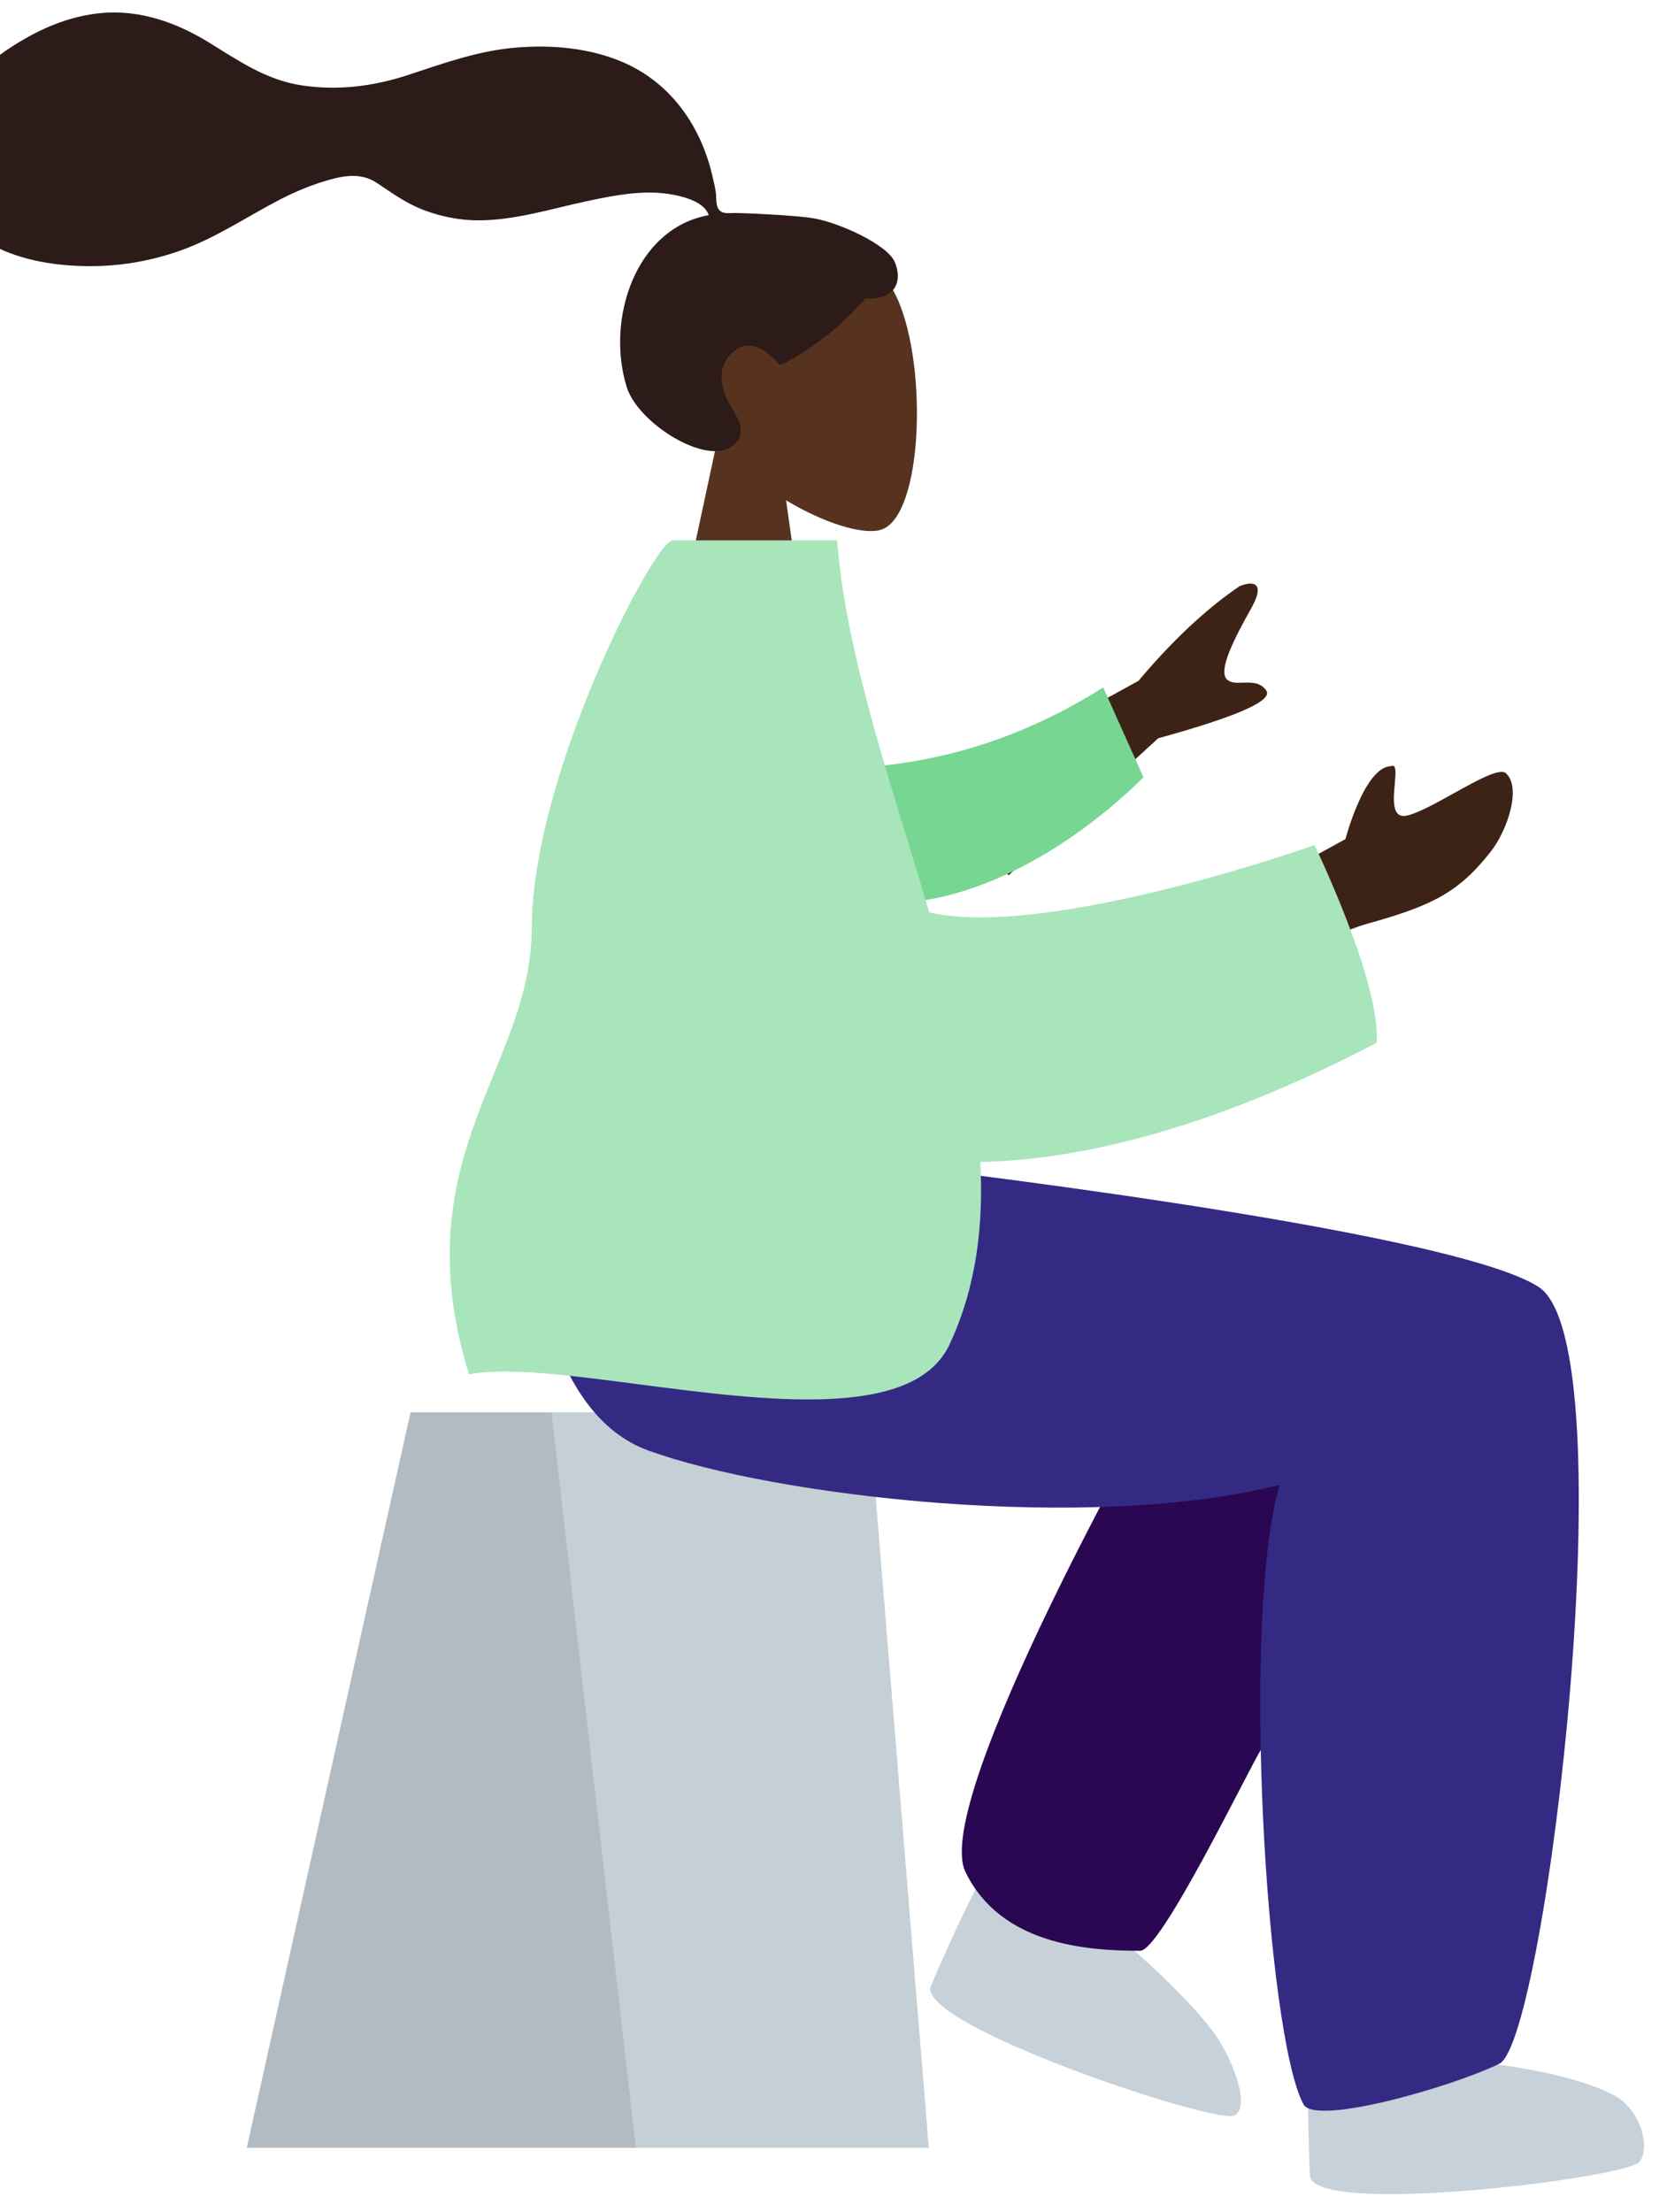
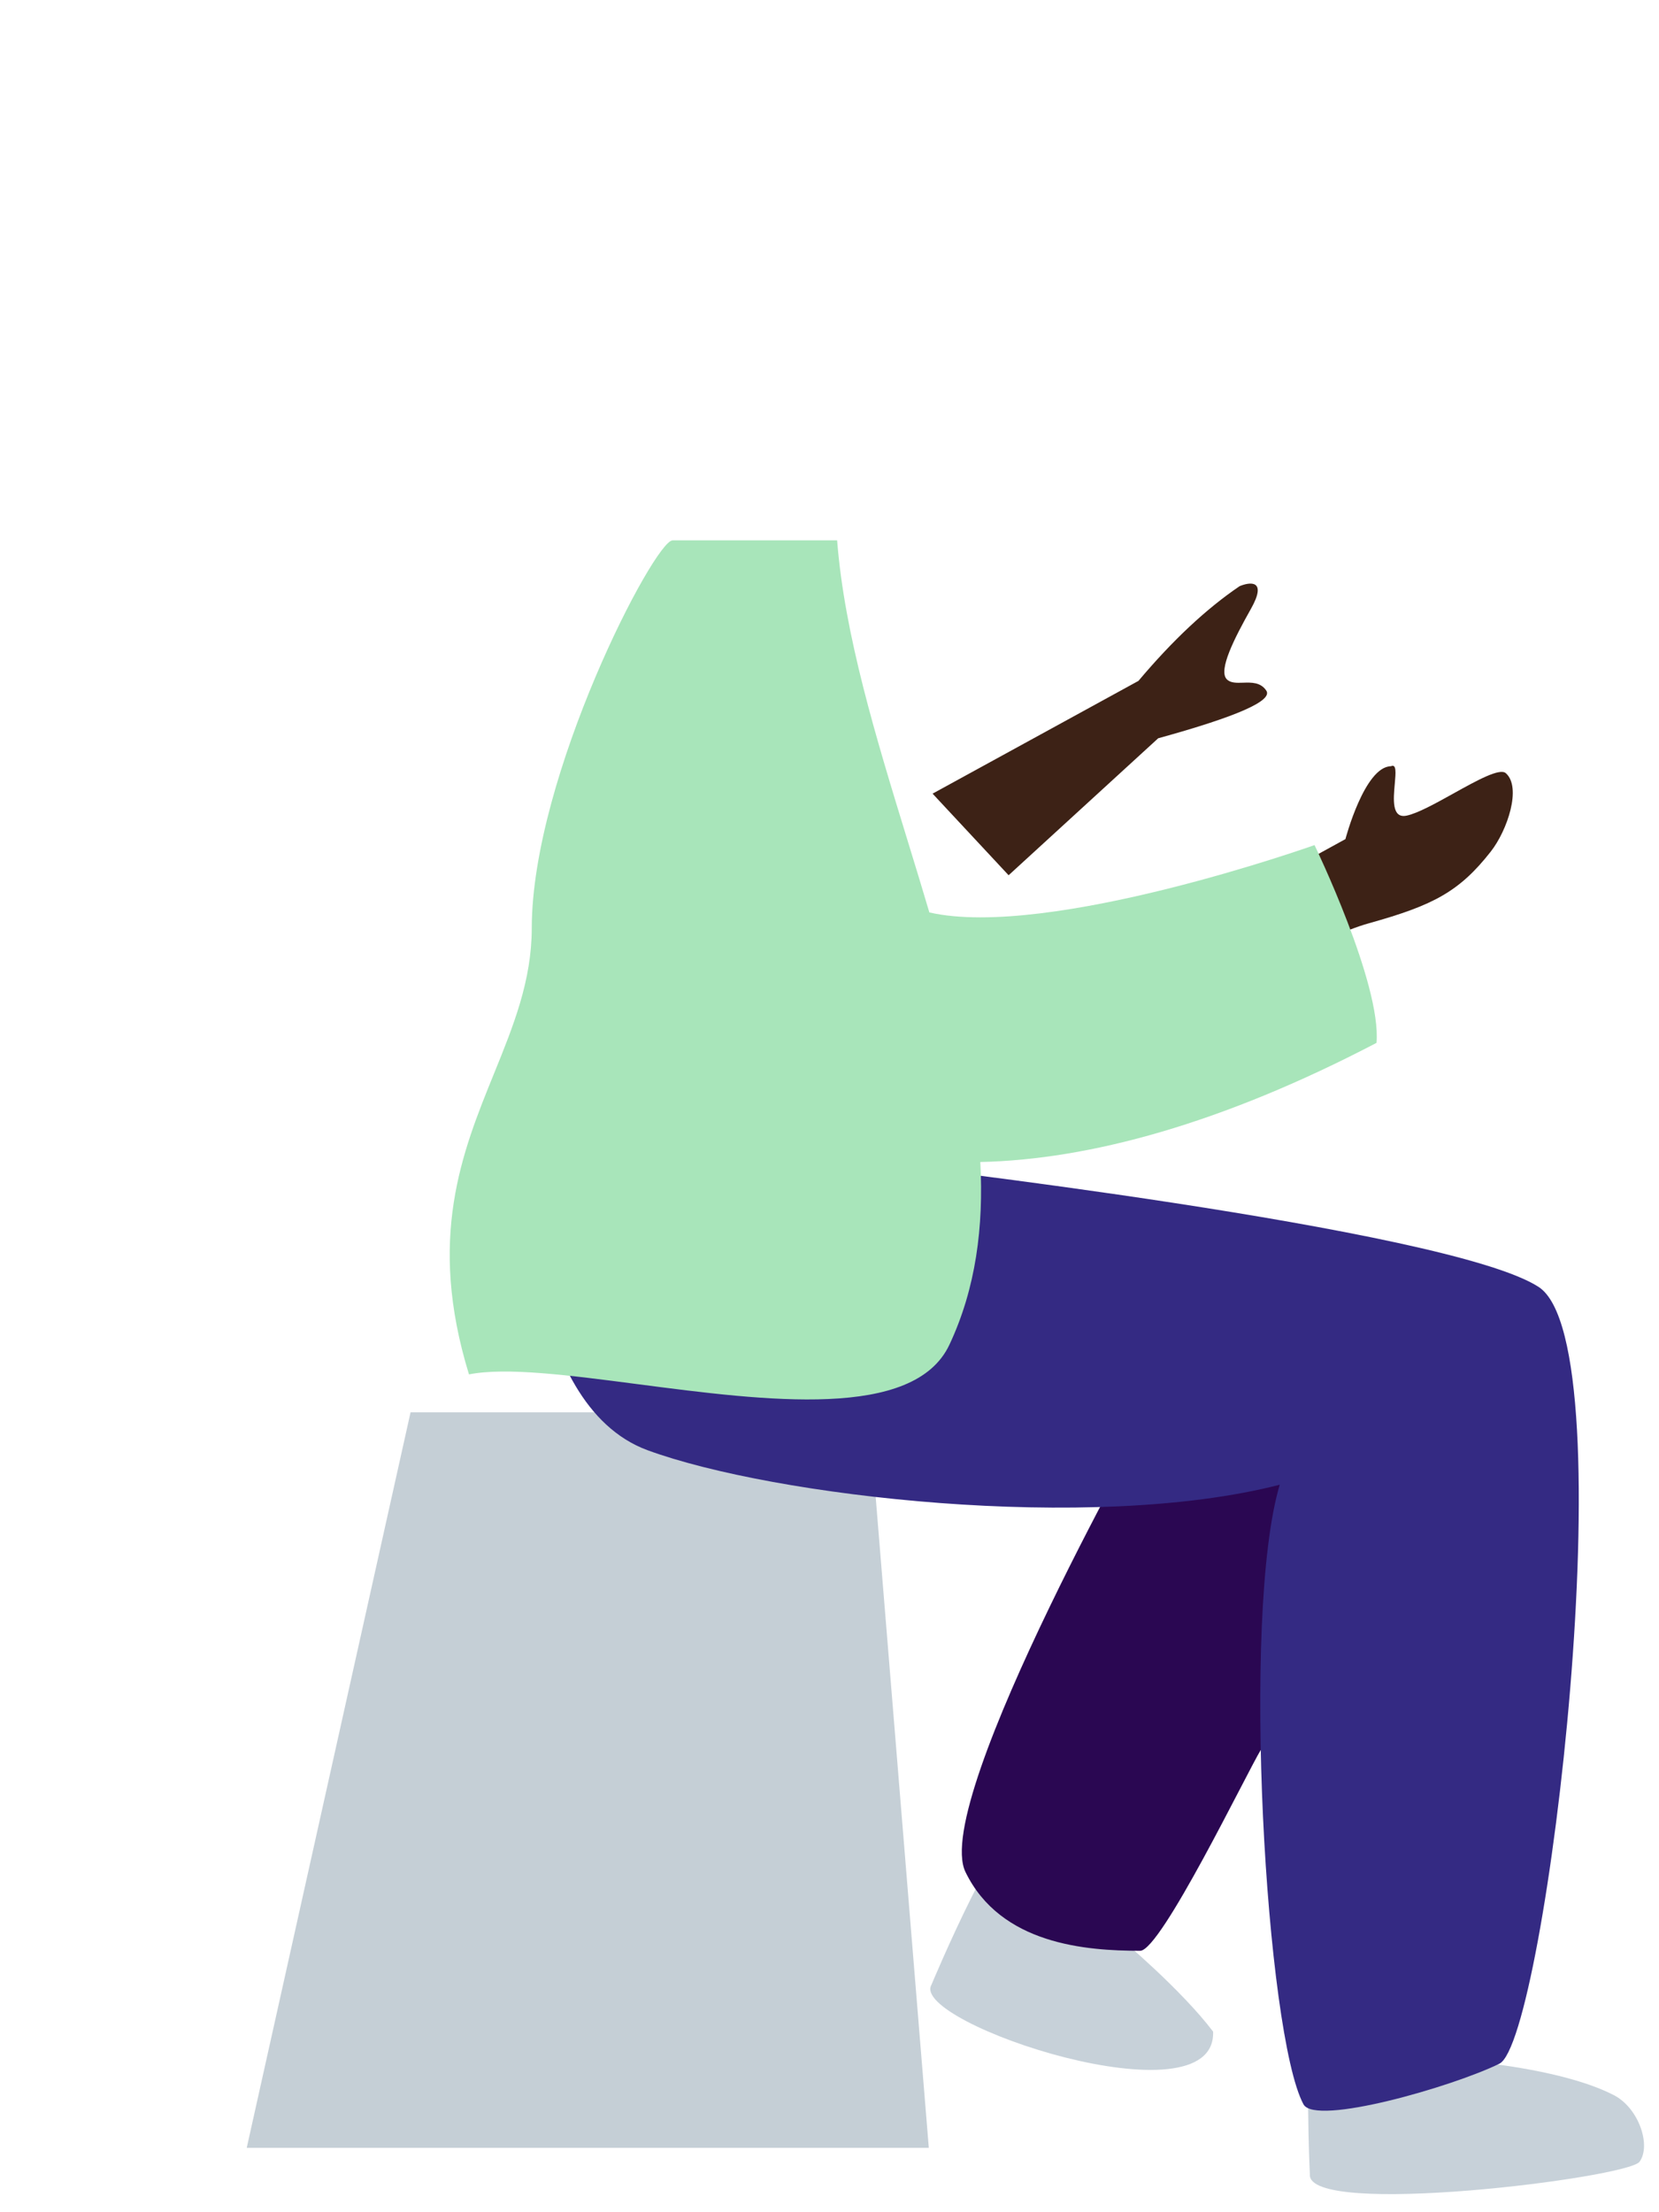
<svg xmlns="http://www.w3.org/2000/svg" width="237" height="316" viewBox="0 0 237 316" fill="none">
-   <path fill-rule="evenodd" clip-rule="evenodd" d="M112.296 71.464C117.783 74.771 123.174 76.369 125.704 75.716C132.05 74.081 132.634 50.867 127.724 41.715C122.814 32.563 97.573 28.575 96.301 46.707C95.859 53 98.502 58.616 102.406 63.199L95.405 95.828H115.74L112.296 71.464Z" fill="#57331F" />
-   <path fill-rule="evenodd" clip-rule="evenodd" d="M116.133 31.168C113.453 30.728 106.237 30.426 104.906 30.426C104.056 30.426 103.134 30.62 102.63 29.84C102.218 29.2 102.369 28.119 102.246 27.377C102.103 26.515 101.9 25.664 101.695 24.815C101.11 22.4 100.226 20.102 98.99 17.945C96.67 13.897 93.271 10.727 88.98 8.882C84.242 6.845 78.88 6.378 73.783 6.792C68.329 7.234 63.391 9.034 58.242 10.729C53.334 12.343 48.194 12.979 43.062 12.19C37.89 11.396 33.983 8.593 29.621 5.933C25.156 3.21 20.053 1.428 14.774 1.838C9.846 2.22 5.305 4.255 1.23 6.973C-2.582 9.516 -5.728 12.575 -7.504 16.881C-9.415 21.513 -9.413 26.598 -6.271 30.691C-1.717 36.625 6.737 38.16 13.77 38.007C17.838 37.919 21.834 37.176 25.675 35.826C30.797 34.024 35.224 30.97 40.016 28.492C42.265 27.33 44.589 26.375 47.026 25.687C49.39 25.019 51.719 24.713 53.86 26.142C56.125 27.653 58.154 29.137 60.745 30.083C63.23 30.99 65.863 31.498 68.511 31.477C73.663 31.438 78.742 29.832 83.745 28.757C87.826 27.88 92.192 27.007 96.352 27.849C98.088 28.201 100.623 28.927 101.25 30.731C90.698 32.644 86.553 45.694 89.528 55.275C91.134 60.445 100.785 66.49 104.538 63.772C106.915 62.05 105.472 59.788 104.538 58.296C102.749 55.438 102.137 51.766 105.447 49.776C108.302 48.06 111.304 52.136 111.361 52.131C112.146 52.069 118.926 48.235 123.598 42.639C128.207 42.912 128.906 39.873 127.805 37.388C126.705 34.903 119.836 31.775 116.133 31.168Z" fill="#2C1B18" />
  <path fill-rule="evenodd" clip-rule="evenodd" d="M58.652 201.739H124.109L132.686 306.802H35.248L58.652 201.739Z" fill="#C5CFD6" />
-   <path fill-rule="evenodd" clip-rule="evenodd" d="M58.652 201.739H78.784L90.833 306.802H35.248L58.652 201.739Z" fill="black" fill-opacity="0.1" />
-   <path fill-rule="evenodd" clip-rule="evenodd" d="M133.057 283.53C133.057 283.53 143.655 258.11 147.218 259.424C150.322 260.568 165.122 268.671 164.538 270.269C163.926 271.943 160.078 276.927 160.078 276.927C160.078 276.927 168.697 284.129 173.3 290.198C175.725 293.398 178.864 300.826 176.335 302.188C173.806 303.551 129.952 288.961 133.057 283.53Z" fill="#C7D1D9" />
+   <path fill-rule="evenodd" clip-rule="evenodd" d="M133.057 283.53C133.057 283.53 143.655 258.11 147.218 259.424C150.322 260.568 165.122 268.671 164.538 270.269C163.926 271.943 160.078 276.927 160.078 276.927C160.078 276.927 168.697 284.129 173.3 290.198C173.806 303.551 129.952 288.961 133.057 283.53Z" fill="#C7D1D9" />
  <path fill-rule="evenodd" clip-rule="evenodd" d="M186.931 304.833C186.756 296.748 186.854 282.982 189.522 282.736C192.817 282.432 209.663 283.372 209.824 285.065C209.993 286.84 212.055 294.689 212.055 294.689C212.055 294.689 223.783 295.782 230.551 299.278C234.118 301.121 235.913 306.474 234.218 308.792C232.522 311.11 186.66 316.829 187.123 310.591C187.123 310.591 187.003 308.207 186.931 304.833Z" fill="#C7D1D9" />
  <path fill-rule="evenodd" clip-rule="evenodd" d="M137.925 267.403C142.952 277.749 155.139 278.656 162.881 278.656C165.841 278.656 178.099 253.266 180.136 249.922C191.213 231.732 204.929 209.002 204.929 209.002C204.929 209.002 181.846 193.998 165.688 199.538C165.688 199.538 132.899 257.057 137.925 267.403Z" fill="#2A0752" />
  <path fill-rule="evenodd" clip-rule="evenodd" d="M75.128 166.152C75.128 166.152 74.552 200.558 92.514 207.156C110.475 213.754 155.802 219.021 182.821 212.083C177.27 230.657 180.873 290.673 186.211 300.587C187.9 303.725 207.541 298.058 214.201 294.784C220.86 291.511 232.633 192.231 219.82 183.842C207.006 175.453 125.446 166.152 125.446 166.152H75.128Z" fill="#342A83" />
  <path fill-rule="evenodd" clip-rule="evenodd" d="M162.636 97.26L133.226 113.367L144.087 125.023L165.456 105.458C176.713 102.355 181.861 100.086 180.9 98.649C180.09 97.438 178.782 97.48 177.579 97.518C176.641 97.549 175.766 97.577 175.237 97.009C174.028 95.712 176.334 91.177 178.706 86.967C181.078 82.757 178.542 83.123 177.091 83.729C172.345 86.942 167.526 91.452 162.636 97.26ZM192.204 119.861L179.287 126.957L180.022 139.921C180.022 139.921 188.389 133.882 195.587 131.875C204.764 129.316 208.478 127.362 212.963 121.647C215.362 118.59 217.399 112.443 215.115 110.442C214.239 109.674 210.974 111.488 207.643 113.339C205.105 114.749 202.528 116.181 200.94 116.508C198.803 116.948 199.053 114.178 199.253 111.964C199.396 110.376 199.514 109.073 198.705 109.45C194.923 109.515 192.204 119.861 192.204 119.861Z" fill="#3D2216" />
-   <path fill-rule="evenodd" clip-rule="evenodd" d="M118.904 109.779C129.205 109.67 142.941 107.494 157.599 98.191L163.354 111.027C153.244 121.06 139.029 129.304 126.599 128.955C116.804 128.68 111.798 116.831 118.904 109.779Z" fill="#77D692" />
  <path fill-rule="evenodd" clip-rule="evenodd" d="M91.122 197.722C81.329 196.445 72.331 195.271 66.998 196.321C61.015 176.89 65.983 164.656 70.57 153.362C73.334 146.556 75.959 140.09 75.965 132.597C75.981 110.776 93.502 77.188 96.081 77.188H96.82H117.251H119.59C120.641 90.691 125.127 105.312 129.642 120.026C130.696 123.462 131.752 126.904 132.766 130.337C149.852 134.215 187.79 120.716 187.79 120.716C187.79 120.716 197.368 140.529 196.645 148.967C174.562 160.502 155.636 165.645 140.043 165.985C140.538 175.236 139.412 184.04 135.629 192.085C130.56 202.863 109.45 200.111 91.122 197.722Z" fill="#A8E5BA" />
</svg>